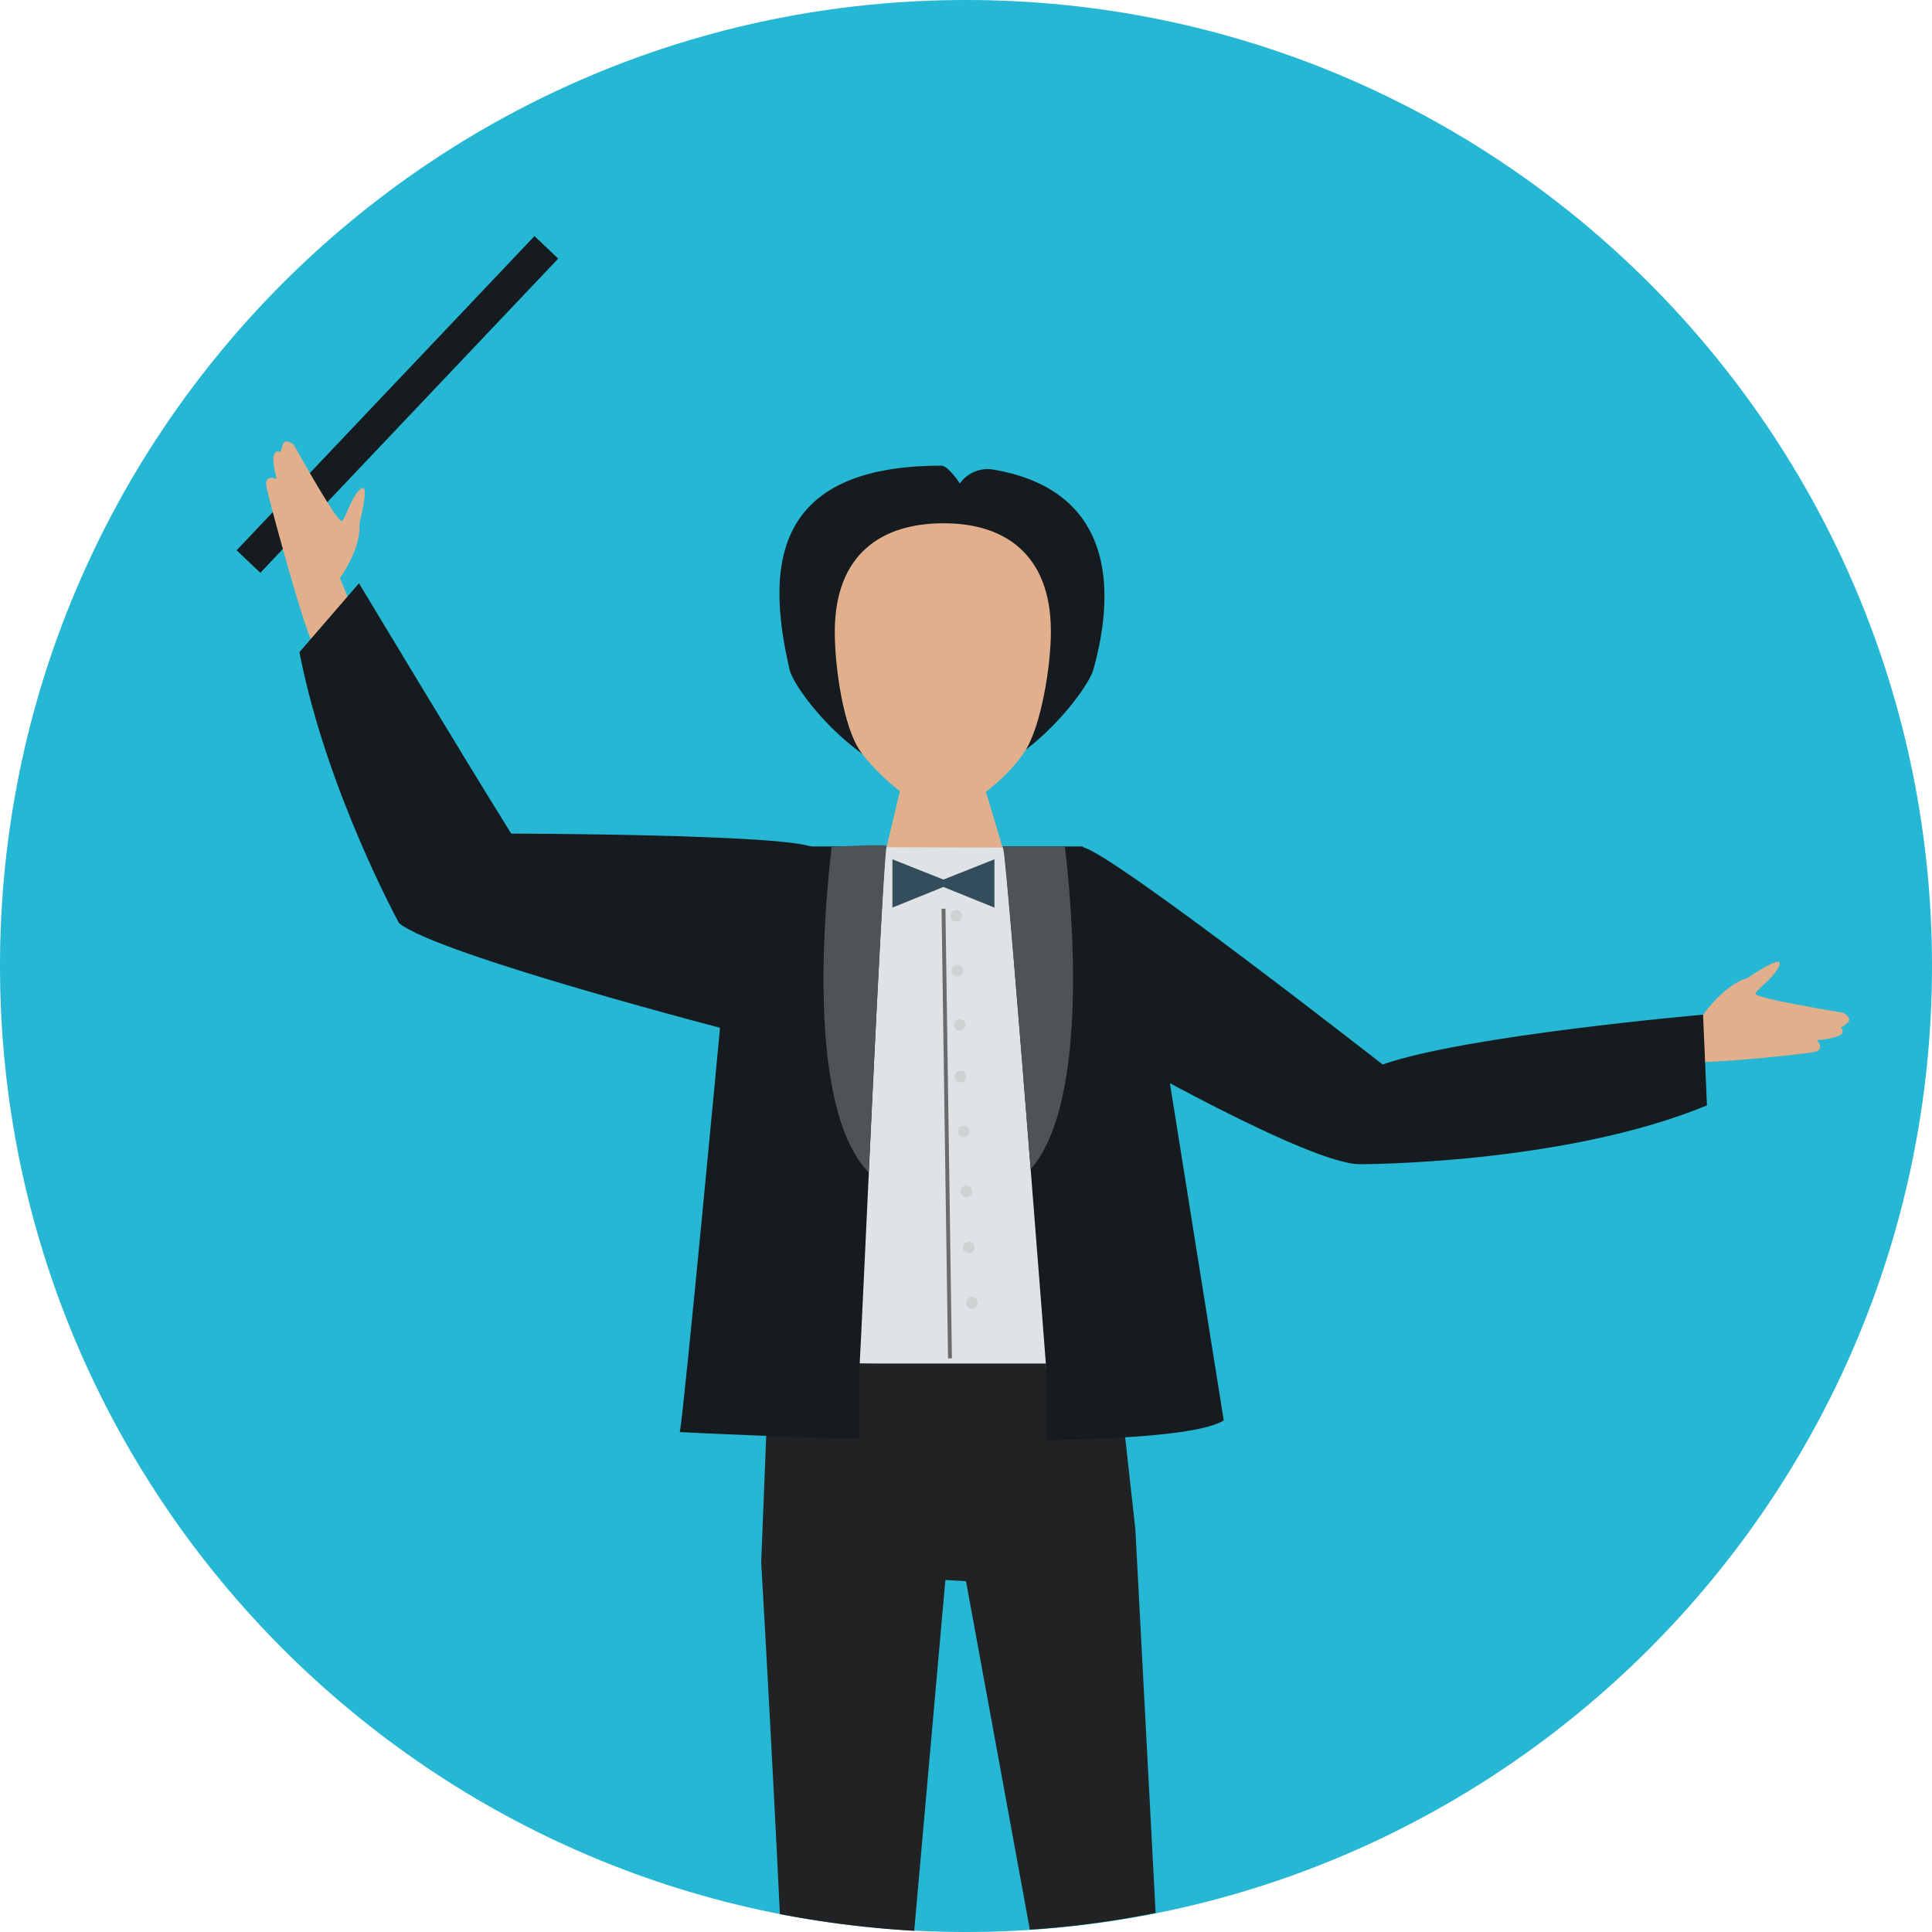
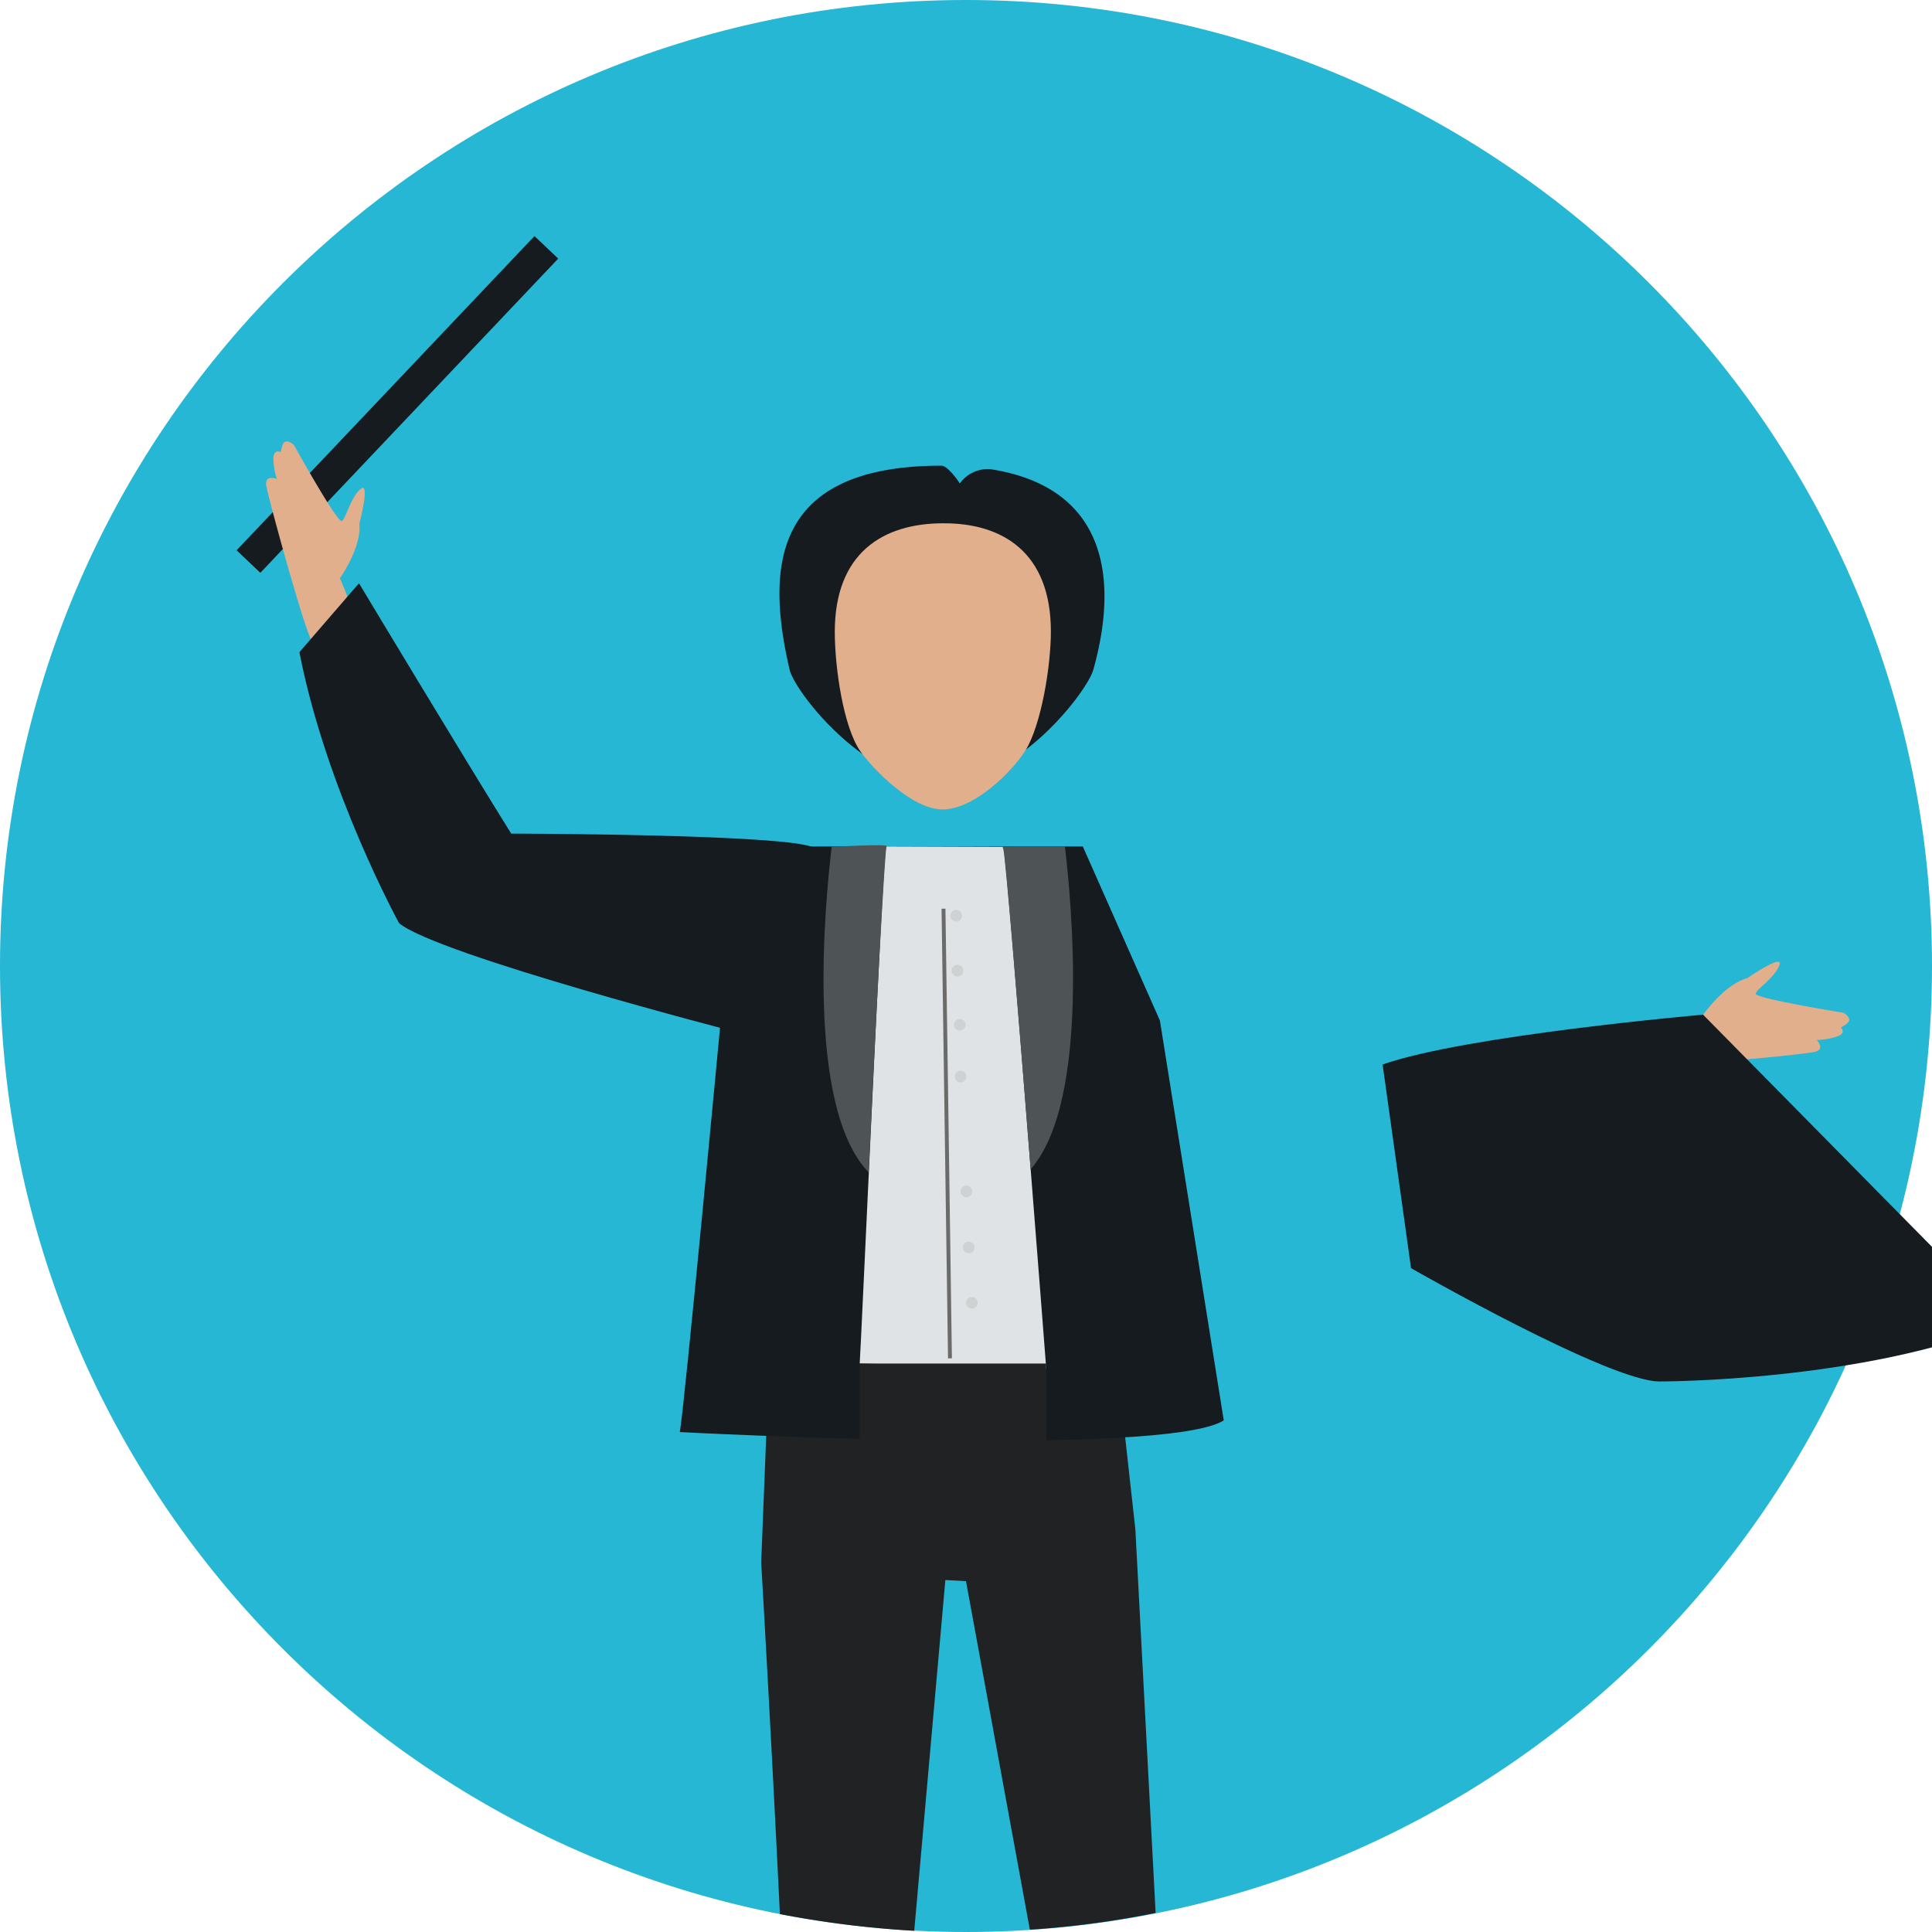
<svg xmlns="http://www.w3.org/2000/svg" width="496.2" height="496.2">
  <path fill="#25b7d3" d="M496.2 248.1C496.2 111.1 385.1 0 248.1 0S0 111.1 0 248.1s111.1 248.1 248.1 248.1 248.1-111.1 248.1-248.1Z" data-name="Tracé 1" />
  <path fill="#151b1e" d="m66.864 147.112-6.096-5.78 76.505-80.698 6.096 5.78z" data-name="Rectangle 1" />
  <path fill="#212223" d="m288 360.3-91 3.2-1.5 37.8s2.6 44.6 4.8 90.3a262.258 262.258 0 0 0 34.5 4.3l8-90.1 5.3.3 16.4 89.5a243.726 243.726 0 0 0 32.3-4.3l-5.2-98.5Z" data-name="Tracé 3" />
  <path fill="#e2af8d" d="M87.3 148.5s5.6-7.8 5-14c0 0 2.9-11.1.3-8.9s-3.7 7.5-4.8 8.2-12.3-19.5-12.3-19.5-2.3-2.2-3 .2c-.2.6-.4 1.6-.4 1.6-1-.4-1.7-.1-1.9 1.4a18.65 18.65 0 0 0 .9 5.5s-3.2-1.3-2.7 1.8 9.8 37 11.7 39.9c1.1 1.7 9.6-3.8 10.1-7.3.4-1.5-2.9-8.9-2.9-8.9Z" data-name="Tracé 4" />
  <path fill="#151b1e" d="M92.2 149.8s27.1 45.1 39.1 64.3c0 0 71.2.1 77.7 3.6l-19.8 47.4s-77-19.9-86.7-28c0 0-18.7-34.1-25.6-69.6Z" data-name="Tracé 5" />
  <path fill="#e2af8d" d="M437.3 260.8s5.4-7.9 11.5-9.6c0 0 9.4-6.5 8.2-3.3s-5.8 6.1-6.1 7.3 22.5 4.9 22.5 4.9 2.8 1.4.8 2.9a12.835 12.835 0 0 1-1.4.9c.7.8.7 1.6-.7 2.2a17.794 17.794 0 0 1-5.5 1s2.4 2.5-.7 3.1-28 3.2-31.5 2.4c-2-.5-9.4-8.8-6.3-10.5 1.4-.5 9.2-1.3 9.2-1.3Z" data-name="Tracé 6" />
  <g fill="#151b1e" data-name="Groupe 1">
-     <path d="M437.4 260.6s-61 5.3-82.3 12.8c0 0-69.7-54.5-77-55.8l7.3 52.3s51.3 29.4 64 29.1c0 0 52.2.1 89-15.1Z" data-name="Tracé 7" />
+     <path d="M437.4 260.6s-61 5.3-82.3 12.8l7.3 52.3s51.3 29.4 64 29.1c0 0 52.2.1 89-15.1Z" data-name="Tracé 7" />
    <path d="m297.9 262.1-19.8-44.7h-70.3l-22.7 44.7s-9.4 100.2-10.5 105.7c0 0 124.6 6.6 139.7-3Z" data-name="Tracé 8" />
  </g>
  <path fill="#dfe3e5" d="m257.7 217.5-30.1-.1c-.9 2.4-6.4 127.3-6.8 132.8l47.9 1.2c0 .1-10.1-131.5-11-133.9Z" data-name="Tracé 9" />
  <path fill="#212223" d="M220.8 350.2h47.9v29.3h-47.9z" data-name="Rectangle 2" />
  <path fill="#151b1e" d="M241.8 119.6c-43.6 0-45.1 26.2-39 52.4 1.3 5.6 19.5 29.2 39 29.2s37.5-23.7 39-29.2c6.5-23.2 3.6-46.8-26.4-51.5a8.827 8.827 0 0 0-7.9 3.7c.1 0-3-4.6-4.7-4.6Z" data-name="Tracé 10" />
-   <path fill="#38281f" d="M242.1 239.7Z" data-name="Tracé 11" />
  <g fill="#e2af8d" data-name="Groupe 2">
-     <path d="m257.5 217.7-29.8-.1 3.8-16h21.2Z" data-name="Tracé 12" />
    <path d="M269.9 162.2c0 9-2.5 24-6.5 30.5-3.5 5.6-13.3 15.2-21.3 15.2-7.9 0-18-10.5-21.1-14.9-4.4-6.2-6.6-21.6-6.6-30.7 0-20.3 12.4-27.9 27.8-27.9 15.3-.1 27.7 7.5 27.7 27.8Z" data-name="Tracé 13" />
  </g>
-   <path fill="#334d5c" d="m255.4 233.1-13.1-5.3-13.1 5.3v-12.4l13.1 5.2 13.1-5.2Z" data-name="Tracé 14" />
  <path fill="#6b6b6b" d="M243.483 348.878 241.82 233.39l1-.014 1.663 115.488z" data-name="Rectangle 3" />
  <g fill="#cfd2d3" data-name="Groupe 3">
    <circle cx="1.5" cy="1.5" r="1.5" data-name="Ellipse 1" transform="translate(244.1 233.7)" />
    <circle cx="1.5" cy="1.5" r="1.5" data-name="Ellipse 2" transform="translate(244.4 247.8)" />
    <circle cx="1.5" cy="1.5" r="1.5" data-name="Ellipse 3" transform="translate(245 261.7)" />
    <circle cx="1.5" cy="1.5" r="1.5" data-name="Ellipse 4" transform="translate(245.2 275)" />
-     <circle cx="1.5" cy="1.5" r="1.5" data-name="Ellipse 5" transform="translate(246 289.1)" />
    <circle cx="1.5" cy="1.5" r="1.5" data-name="Ellipse 6" transform="translate(246.7 304.5)" />
    <circle cx="1.5" cy="1.5" r="1.5" data-name="Ellipse 7" transform="translate(247.3 318.9)" />
    <circle cx="1.5" cy="1.5" r="1.5" data-name="Ellipse 8" transform="translate(248.1 333.1)" />
  </g>
  <g fill="#4e5456" data-name="Groupe 4">
    <path d="M257.7 218.2c.5 1.4 4.1 45.1 7 82.1 15.5-17.6 10.4-69.5 8.8-82.9h-15.9c-.1 0-.1.2.1.8Z" data-name="Tracé 15" />
    <path d="M223.1 301.1c1.7-37 4.1-82.4 4.6-83.8.2-.6-14.1.2-14.1.2-1.6 13.5-6.9 66.7 9.5 83.6Z" data-name="Tracé 16" />
  </g>
</svg>